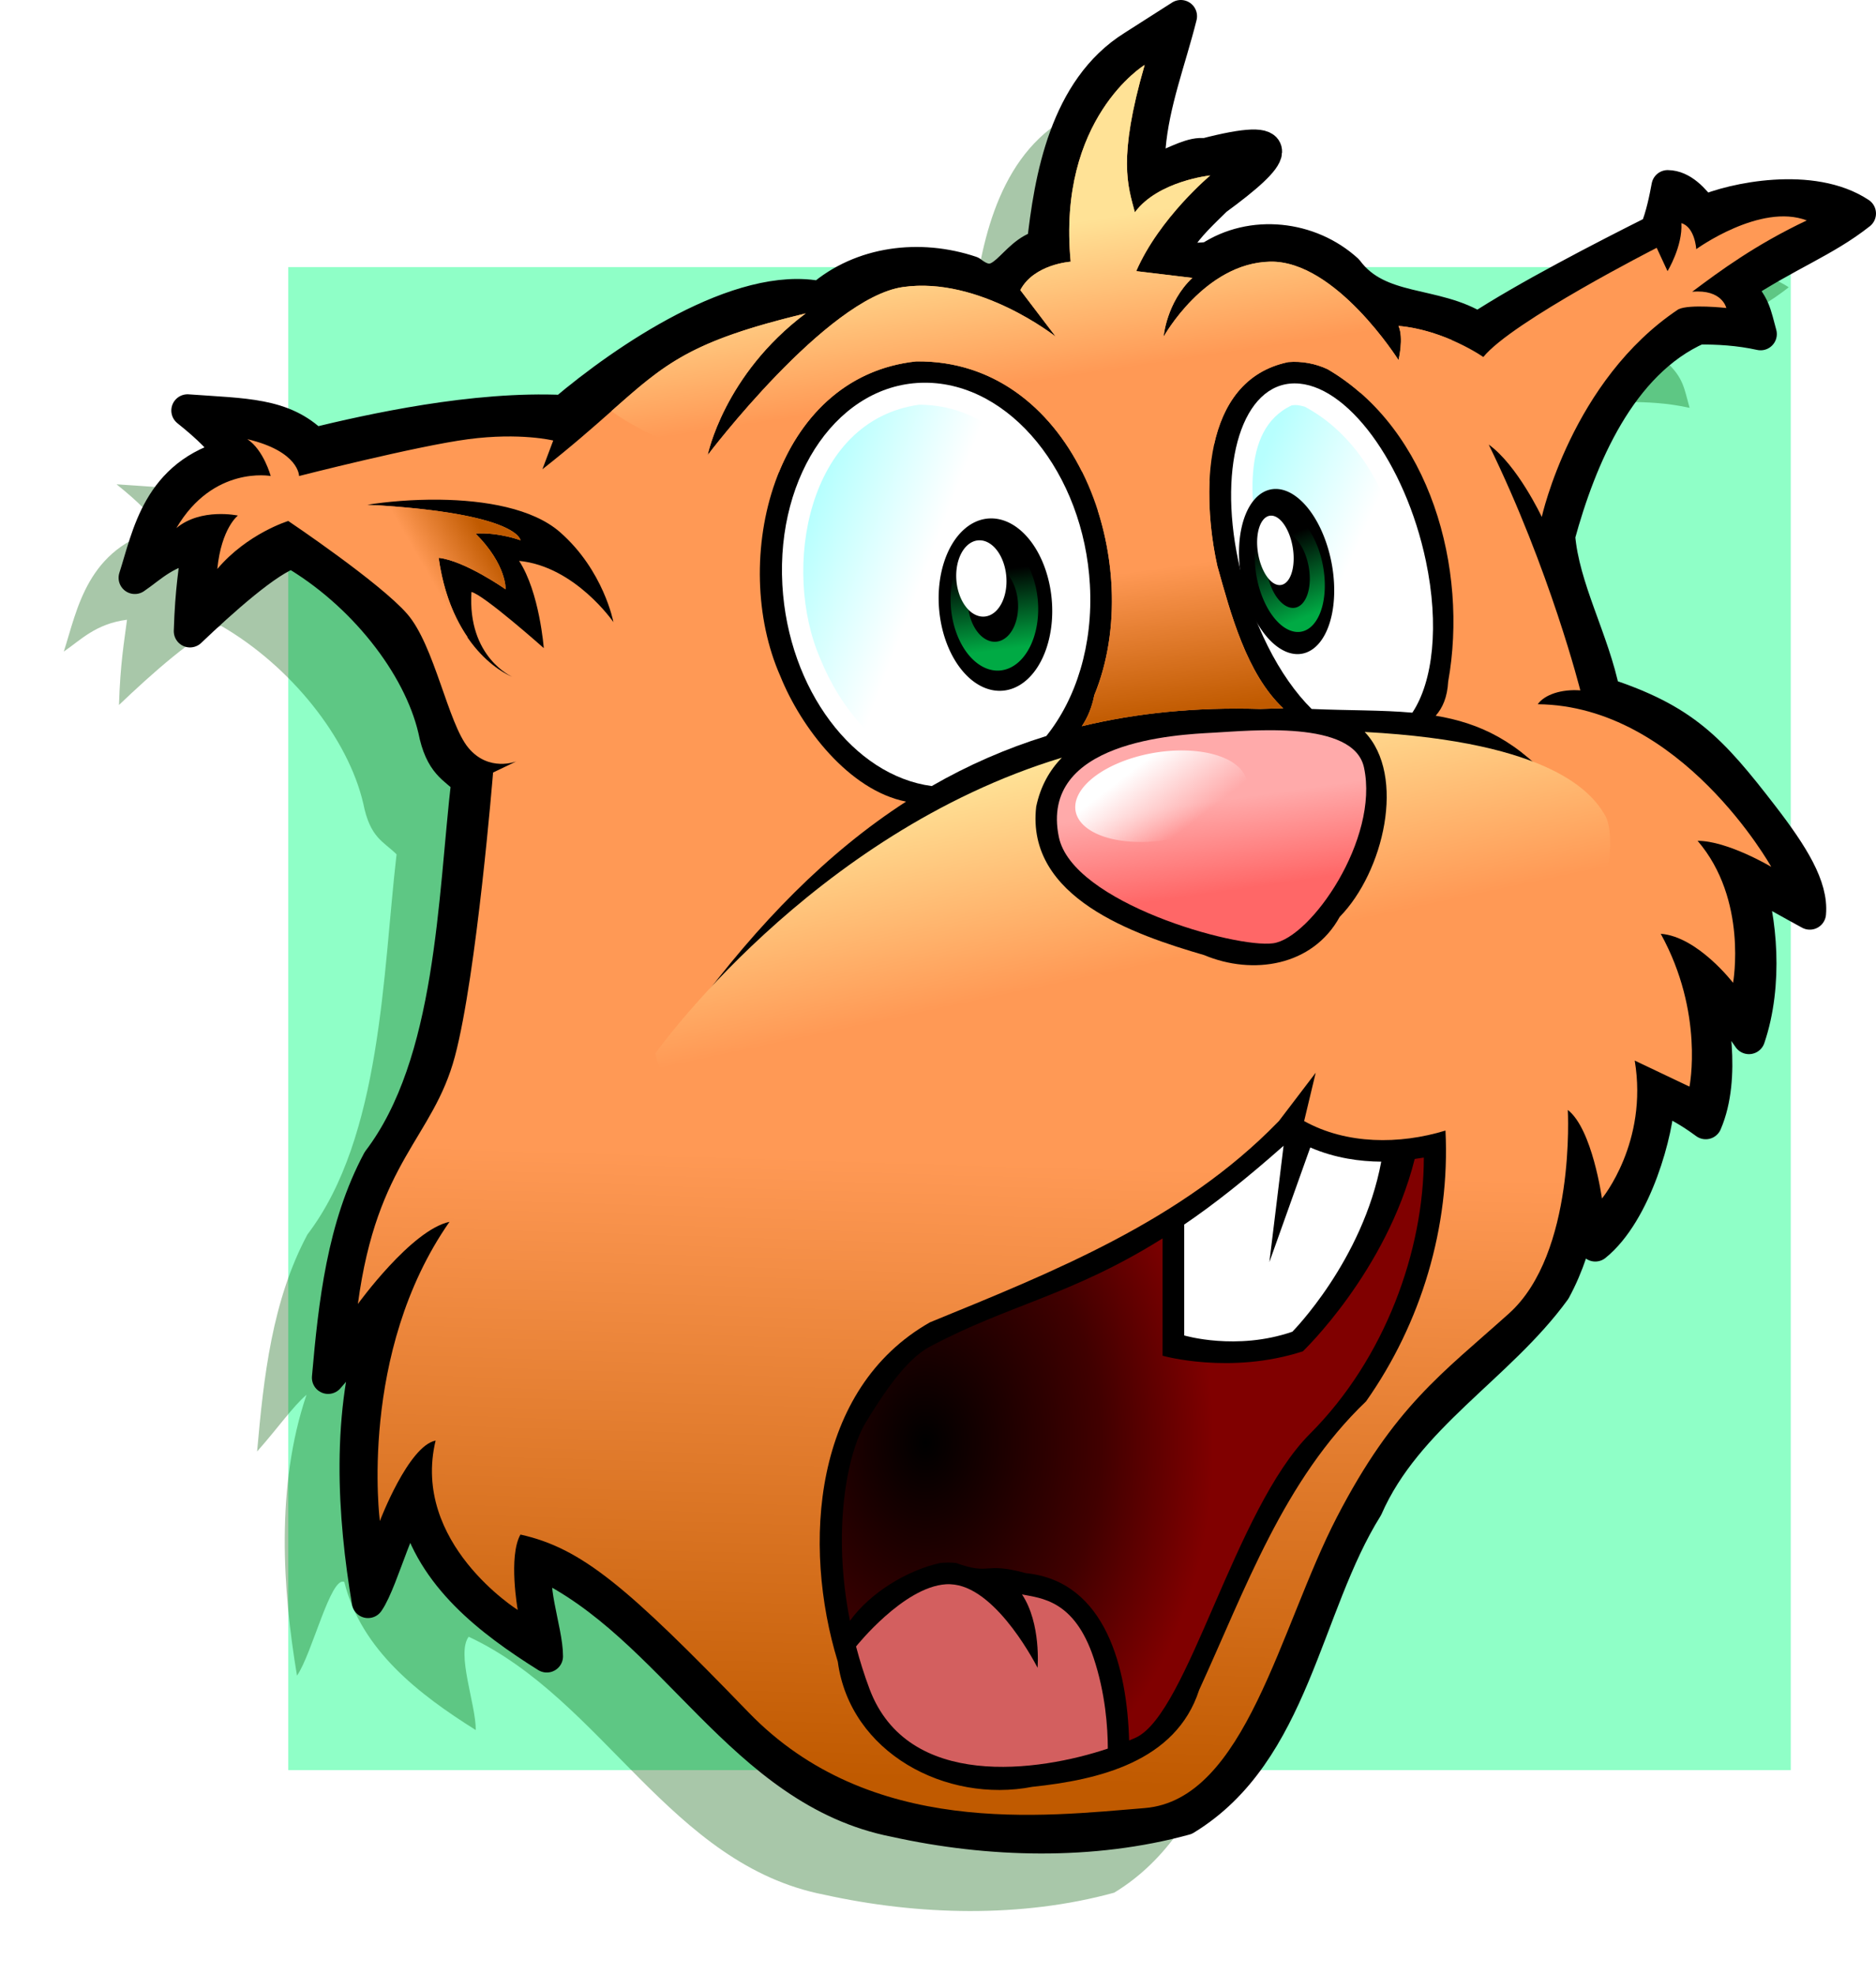
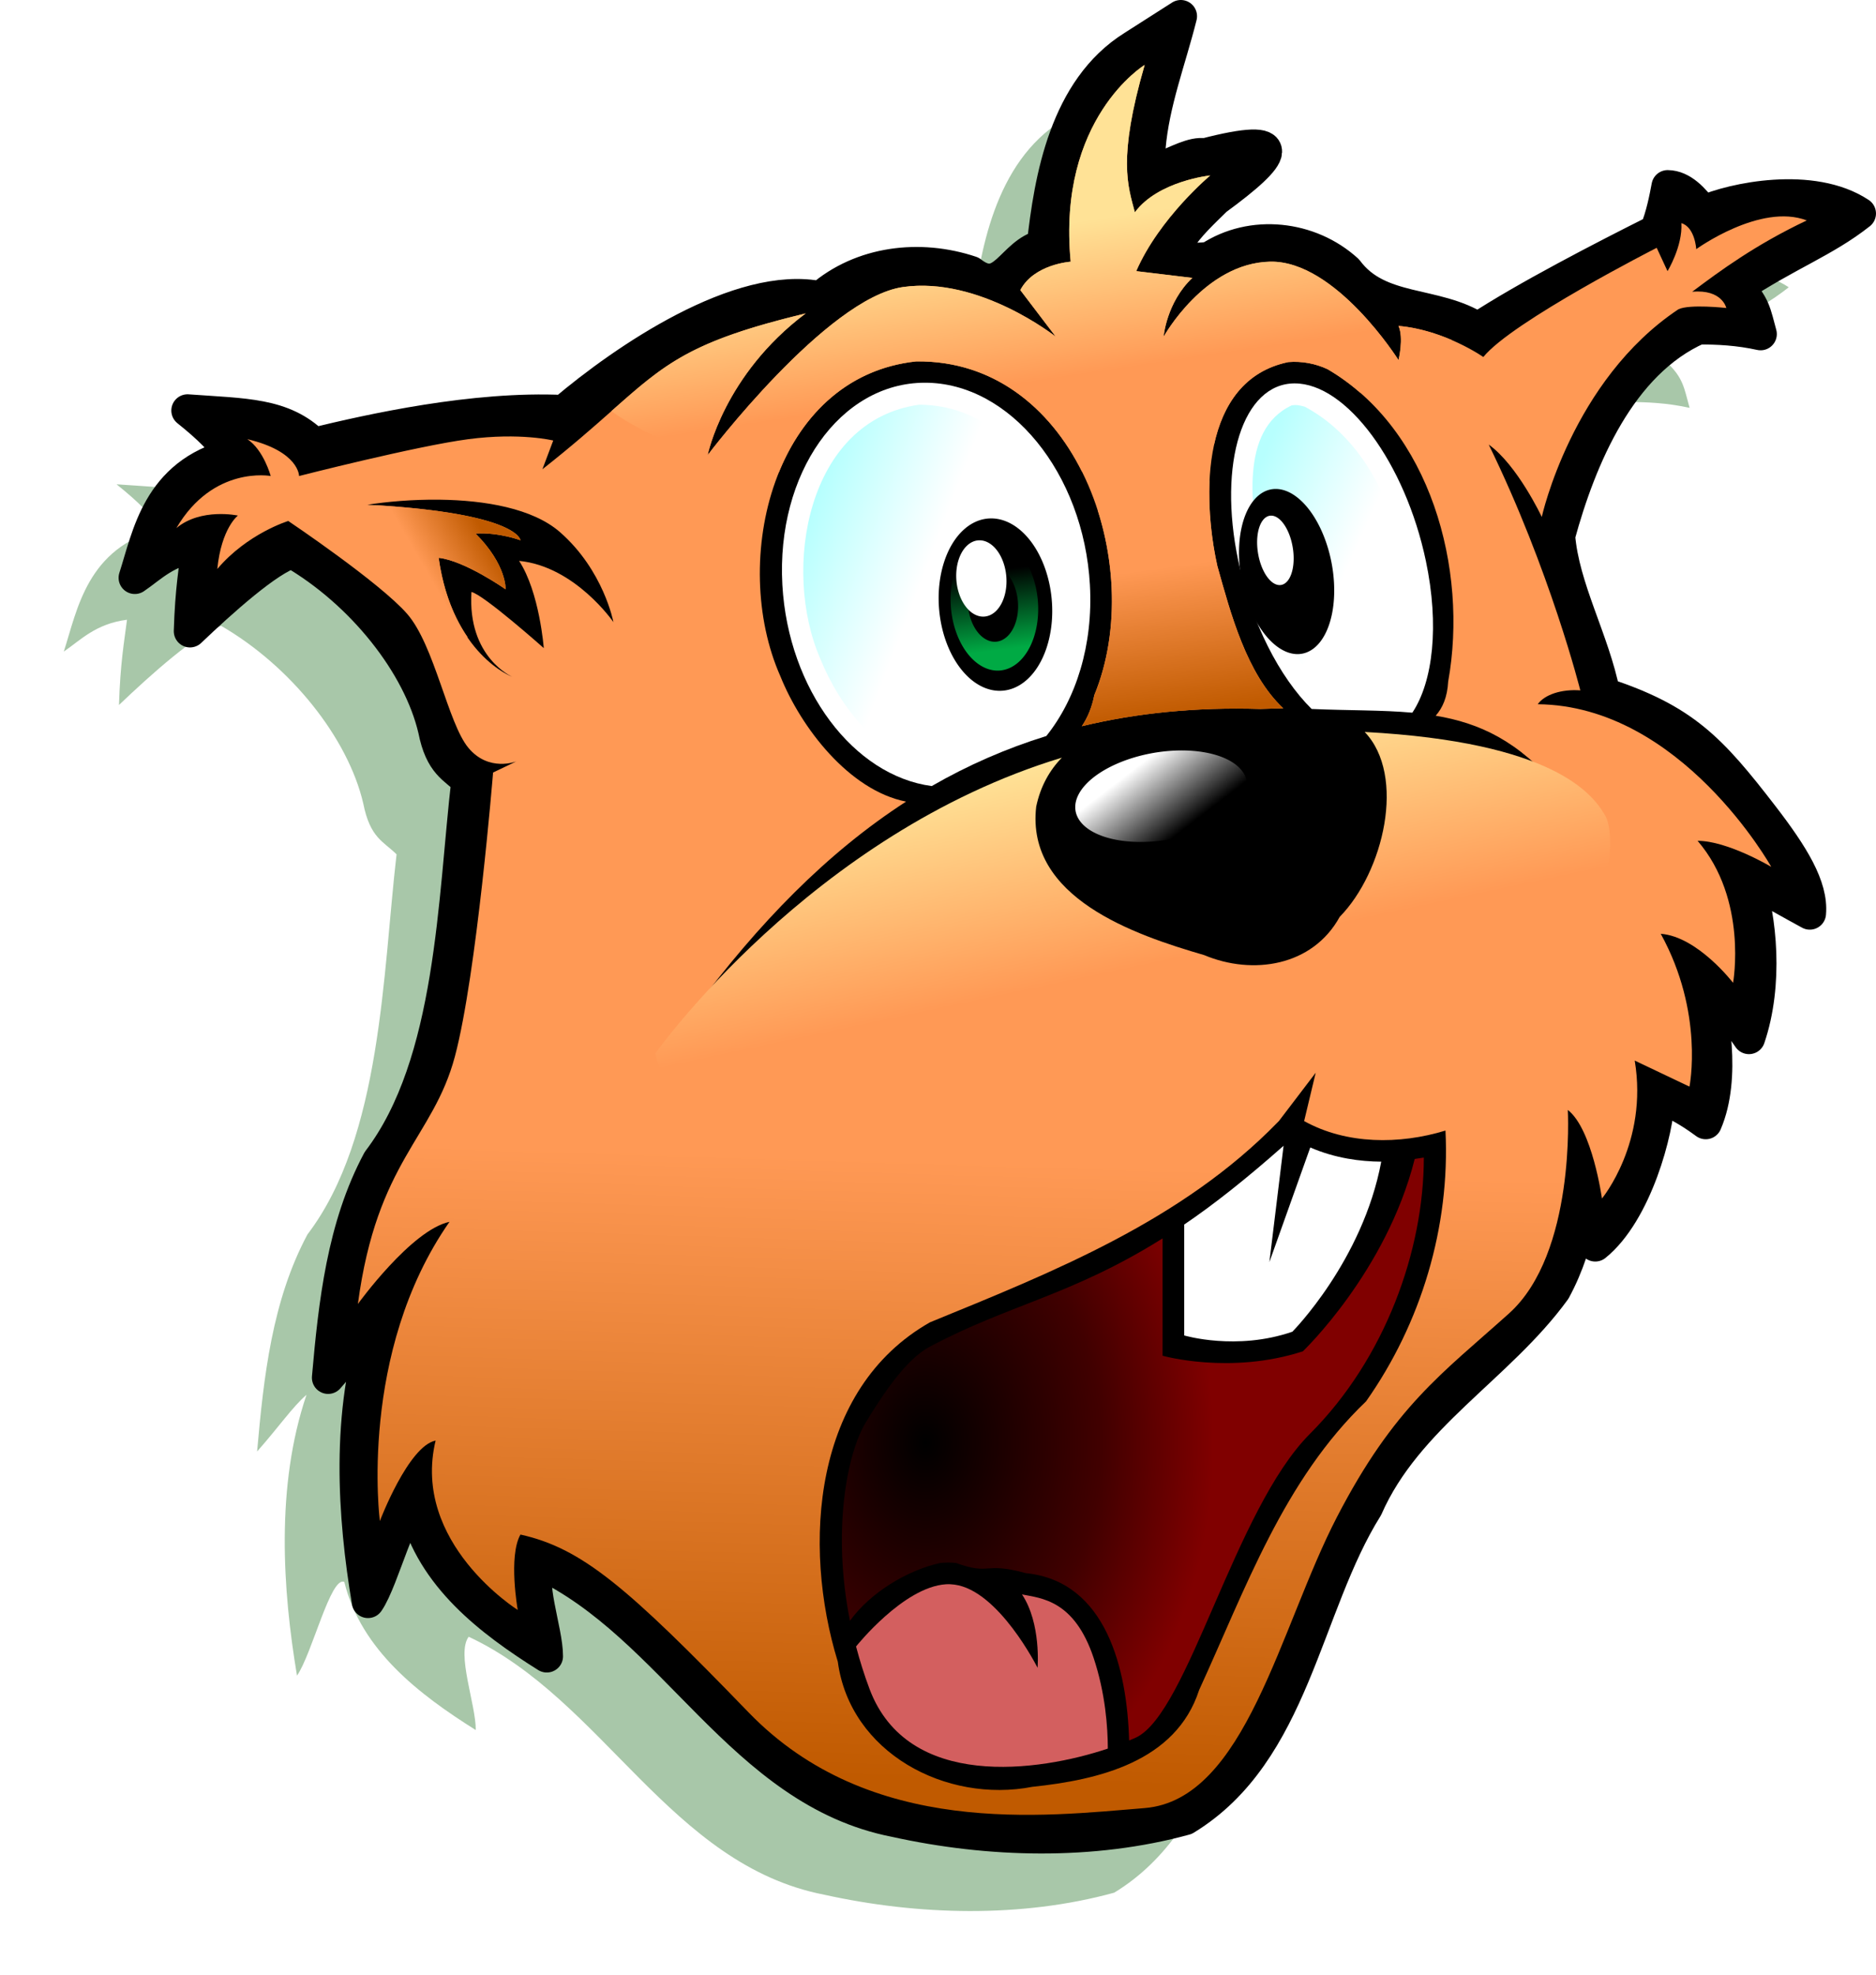
<svg xmlns="http://www.w3.org/2000/svg" xmlns:ns1="http://www.inkscape.org/namespaces/inkscape" xmlns:ns2="http://sodipodi.sourceforge.net/DTD/sodipodi-0.dtd" xmlns:xlink="http://www.w3.org/1999/xlink" version="1.1" width="173.463" height="182.541" id="svg4251" ns1:version="0.48.4 r9939" ns2:docname="AvatarChipmunck.svg">
  <ns2:namedview pagecolor="#ffffff" bordercolor="#666666" borderopacity="1" objecttolerance="10" gridtolerance="10" guidetolerance="10" ns1:pageopacity="0" ns1:pageshadow="2" ns1:window-width="1408" ns1:window-height="926" id="namedview4855" showgrid="false" fit-margin-top="0" fit-margin-left="0" fit-margin-right="0" fit-margin-bottom="0" ns1:zoom="2.599958" ns1:cx="84.212808" ns1:cy="111.95534" ns1:window-x="49" ns1:window-y="24" ns1:window-maximized="0" ns1:current-layer="layer1" />
  <defs id="defs4253">
    <linearGradient x1="136.822" y1="485.798" x2="138.905" y2="499.688" id="linearGradient4019" xlink:href="#linearGradient3922" gradientUnits="userSpaceOnUse" gradientTransform="translate(249.351,-79.225)" />
    <linearGradient id="linearGradient3922">
      <stop id="stop3924" style="stop-color:#ffe296;stop-opacity:1" offset="0" />
      <stop id="stop3926" style="stop-color:#ff9955;stop-opacity:1" offset="1" />
    </linearGradient>
    <linearGradient x1="142.839" y1="518.047" x2="144.679" y2="531.619" id="linearGradient4005" xlink:href="#linearGradient3930" gradientUnits="userSpaceOnUse" gradientTransform="translate(249.351,-79.225)" />
    <linearGradient id="linearGradient3930">
      <stop id="stop3932" style="stop-color:#ff9955;stop-opacity:1" offset="0" />
      <stop id="stop3934" style="stop-color:#c05a00;stop-opacity:1" offset="1" />
    </linearGradient>
    <linearGradient x1="75.141" y1="518.139" x2="80.686" y2="514.919" id="linearGradient3991" xlink:href="#linearGradient3930" gradientUnits="userSpaceOnUse" gradientTransform="translate(249.351,-79.225)" />
    <linearGradient id="linearGradient4169">
      <stop id="stop4171" style="stop-color:#ff9955;stop-opacity:1" offset="0" />
      <stop id="stop4173" style="stop-color:#c05a00;stop-opacity:1" offset="1" />
    </linearGradient>
    <radialGradient cx="120.862" cy="598.712" r="26.904" fx="120.862" fy="598.712" id="radialGradient3910" xlink:href="#linearGradient3904" gradientUnits="userSpaceOnUse" gradientTransform="matrix(0.991,-7.2599186e-5,9.7420379e-5,1.33,250.935,-276.625)" />
    <linearGradient id="linearGradient3904">
      <stop id="stop3906" style="stop-color:#000000;stop-opacity:1" offset="0" />
      <stop id="stop3912" style="stop-color:#410000;stop-opacity:1" offset="0.61" />
      <stop id="stop3908" style="stop-color:#800000;stop-opacity:1" offset="1" />
    </linearGradient>
    <linearGradient x1="143.077" y1="537.415" x2="147.227" y2="543.88" id="linearGradient4047" xlink:href="#linearGradient4041" gradientUnits="userSpaceOnUse" />
    <linearGradient id="linearGradient4041">
      <stop id="stop4043" style="stop-color:#ffffff;stop-opacity:1" offset="0" />
      <stop id="stop4045" style="stop-color:#ffffff;stop-opacity:0" offset="1" />
    </linearGradient>
    <linearGradient x1="127.378" y1="535.071" x2="120.981" y2="510.665" id="linearGradient3944" xlink:href="#linearGradient3938" gradientUnits="userSpaceOnUse" />
    <linearGradient id="linearGradient3938">
      <stop id="stop3940" style="stop-color:#00aa44;stop-opacity:1" offset="0" />
      <stop id="stop3942" style="stop-color:#000000;stop-opacity:1" offset="1" />
    </linearGradient>
    <linearGradient x1="126.835" y1="533.242" x2="124.628" y2="510.989" id="linearGradient3946" xlink:href="#linearGradient3938" gradientUnits="userSpaceOnUse" />
    <linearGradient id="linearGradient4189">
      <stop id="stop4191" style="stop-color:#00aa44;stop-opacity:1" offset="0" />
      <stop id="stop4193" style="stop-color:#000000;stop-opacity:1" offset="1" />
    </linearGradient>
    <linearGradient x1="151.746" y1="509.714" x2="162.121" y2="514.357" id="linearGradient3970" xlink:href="#linearGradient3956" gradientUnits="userSpaceOnUse" gradientTransform="translate(249.351,-79.225)" />
    <linearGradient id="linearGradient3956">
      <stop id="stop3958" style="stop-color:#b7fffe;stop-opacity:1" offset="0" />
      <stop id="stop3960" style="stop-color:#ffffff;stop-opacity:1" offset="1" />
    </linearGradient>
    <linearGradient x1="111.816" y1="510.607" x2="122.778" y2="514.803" id="linearGradient3962" xlink:href="#linearGradient3956" gradientUnits="userSpaceOnUse" gradientTransform="translate(249.351,-79.225)" />
    <linearGradient id="linearGradient4200">
      <stop id="stop4202" style="stop-color:#b7fffe;stop-opacity:1" offset="0" />
      <stop id="stop4204" style="stop-color:#ffffff;stop-opacity:1" offset="1" />
    </linearGradient>
    <linearGradient x1="150.492" y1="539.23" x2="151.69" y2="547.564" id="linearGradient3920" xlink:href="#linearGradient3914" gradientUnits="userSpaceOnUse" gradientTransform="translate(249.351,-79.225)" />
    <linearGradient id="linearGradient3914">
      <stop id="stop3916" style="stop-color:#ffaaaa;stop-opacity:1" offset="0" />
      <stop id="stop3918" style="stop-color:#ff6767;stop-opacity:1" offset="1" />
    </linearGradient>
    <linearGradient x1="144.672" y1="533.564" x2="148.865" y2="553.262" id="linearGradient3928" xlink:href="#linearGradient3922" gradientUnits="userSpaceOnUse" gradientTransform="translate(249.351,-79.225)" />
    <linearGradient id="linearGradient4211">
      <stop id="stop4213" style="stop-color:#ffe296;stop-opacity:1" offset="0" />
      <stop id="stop4215" style="stop-color:#ff9955;stop-opacity:1" offset="1" />
    </linearGradient>
    <linearGradient x1="134.736" y1="573.115" x2="132.953" y2="630.441" id="linearGradient3936" xlink:href="#linearGradient3930" gradientUnits="userSpaceOnUse" gradientTransform="translate(249.351,-79.225)" />
    <linearGradient id="linearGradient4218">
      <stop id="stop4220" style="stop-color:#ff9955;stop-opacity:1" offset="0" />
      <stop id="stop4222" style="stop-color:#c05a00;stop-opacity:1" offset="1" />
    </linearGradient>
    <filter color-interpolation-filters="sRGB" id="filter4033">
      <feGaussianBlur id="feGaussianBlur4035" stdDeviation="2.459" />
    </filter>
  </defs>
  <g transform="translate(-285.197,-386.306)" id="layer1">
-     <rect width="143.929" height="143.929" ry="0" x="309.351" y="408.494" id="rect4021" style="fill:#8fffc7;fill-opacity:1;stroke:#ffffff;stroke-width:5;stroke-linejoin:round;stroke-miterlimit:4;stroke-opacity:1;stroke-dasharray:none" />
    <path d="m 383.41,397.437 c -6.254,3.902 -7.67,12.207 -8.344,18.406 -2.865,0.62 -3.649,4.787 -6.656,2.438 -4.701,-1.576 -10.099,-0.962 -13.906,2.344 -7.454,-1.556 -18.146,5.743 -23.761,10.509 -8.289,-0.395 -17.849,1.749 -23.092,3.022 -2.846,-2.807 -6.385,-2.698 -11.679,-3.085 2.079,1.664 3.129,2.769 4.103,4.112 -6.845,1.755 -7.724,7.471 -8.978,11.348 1.545,-1.047 2.921,-2.563 5.844,-2.942 -0.255,2.011 -0.626,4.028 -0.741,7.879 2.861,-2.73 7.244,-6.681 9.455,-7.308 6.459,3.744 11.725,10.385 13.129,16.402 0.636,3.216 1.867,3.502 3.081,4.713 -1.272,10.916 -1.365,26.113 -8.238,35.131 -3.279,6.121 -4.053,13.206 -4.656,20.062 2.012,-2.268 3.272,-4.127 4.567,-5.237 -2.869,8.468 -2.2,18.086 -0.879,25.955 1.399,-2.01 3.116,-9.241 4.375,-8.656 1.553,6.297 6.926,10.407 12.156,13.688 0.012,-2.384 -1.822,-7.069 -0.656,-8.625 12.461,5.827 18.628,21.072 32.875,23.844 8.685,1.919 18.235,2.169 26.813,-0.188 10.055,-6.114 11.029,-19.593 16.781,-28.781 3.688,-8.403 12.211,-12.981 17.375,-20.094 1.226,-2.25 2,-4.735 2.5,-7.25 0.791,0.906 0.832,2.638 1.259,3.107 3.737,-3.013 5.804,-10.613 5.866,-13.795 1.793,0.795 2.876,1.415 4.348,2.491 1.837,-4.26 0.586,-10.329 -0.036,-12.866 1.202,0.828 2.63,2.993 4.031,5 1.69,-4.975 1.107,-11.026 -0.156,-14.781 2.36,1.395 4.222,2.424 5.784,3.274 0.223,-2.454 -1.549,-5.356 -4.405,-9.055 -4.742,-6.143 -7.242,-8.836 -14.629,-11.25 -0.974,-4.954 -3.778,-9.756 -4.163,-14.587 1.961,-7.192 5.643,-15.992 12.882,-19.195 1.774,-0.012 3.736,0.087 5.765,0.536 -0.507,-1.816 -0.569,-2.804 -2.197,-4.281 4.717,-3.12 8.11,-4.292 11.366,-6.863 -4.396,-2.91 -11.738,-1.378 -14.497,-0.141 -0.845,-1.156 -1.93,-2.357 -3.264,-2.372 -0.198,1.059 -0.518,2.736 -1.096,4.116 -4.845,2.427 -12.1,6.171 -16.453,9.037 -3.955,-2.53 -9.156,-1.421 -12.094,-5.375 -3.437,-3.142 -8.808,-3.743 -12.719,-1.156 -6.056,0.762 -1.509,-3.336 0.597,-5.411 5.659,-4.13 6.981,-6.229 -1.034,-4.152 -2.16,-0.397 -6.294,3.651 -5.125,-0.625 0.348,-4.176 1.894,-8.117 2.906,-12.156 -1.469,0.938 -2.938,1.875 -4.406,2.812 z" id="path4023" style="fill:#005c05;fill-opacity:0.341;stroke:none;filter:url(#filter4033)" ns1:connector-curvature="0" />
    <path d="m 389.976,390.618 c -6.254,3.902 -7.67,12.207 -8.344,18.406 -2.865,0.62 -3.649,4.787 -6.656,2.438 -4.701,-1.576 -10.099,-0.962 -13.906,2.344 -7.454,-1.556 -18.146,5.743 -23.761,10.509 -8.289,-0.395 -17.849,1.749 -23.092,3.022 -2.846,-2.807 -6.385,-2.698 -11.679,-3.085 2.079,1.664 3.129,2.769 4.103,4.112 -6.845,1.755 -7.724,7.471 -8.978,11.348 1.545,-1.047 2.921,-2.563 5.844,-2.942 -0.255,2.011 -0.626,4.028 -0.741,7.879 2.861,-2.73 7.244,-6.681 9.455,-7.308 6.459,3.744 11.725,10.385 13.129,16.402 0.636,3.216 1.867,3.502 3.081,4.713 -1.272,10.916 -1.365,26.113 -8.238,35.131 -3.279,6.121 -4.053,13.206 -4.656,20.062 2.012,-2.268 3.272,-4.127 4.567,-5.237 -2.869,8.468 -2.2,18.086 -0.879,25.955 1.399,-2.01 3.116,-9.241 4.375,-8.656 1.553,6.297 6.926,10.407 12.156,13.688 0.012,-2.384 -1.822,-7.069 -0.656,-8.625 12.461,5.827 18.628,21.072 32.875,23.844 8.685,1.919 18.235,2.169 26.813,-0.188 10.055,-6.114 11.029,-19.593 16.781,-28.781 3.688,-8.403 12.211,-12.981 17.375,-20.094 1.226,-2.25 2,-4.735 2.5,-7.25 0.791,0.906 0.832,2.638 1.259,3.107 3.737,-3.013 5.804,-10.613 5.866,-13.795 1.793,0.795 2.876,1.415 4.348,2.491 1.837,-4.26 0.586,-10.329 -0.036,-12.866 1.202,0.828 2.63,2.993 4.031,5 1.69,-4.975 1.107,-11.026 -0.156,-14.781 2.36,1.395 4.222,2.424 5.784,3.274 0.223,-2.454 -1.549,-5.356 -4.405,-9.055 -4.742,-6.143 -7.242,-8.836 -14.629,-11.25 -0.974,-4.954 -3.778,-9.756 -4.163,-14.587 1.961,-7.192 5.643,-15.992 12.882,-19.195 1.774,-0.012 3.736,0.087 5.765,0.536 -0.507,-1.816 -0.569,-2.804 -2.197,-4.281 4.717,-3.12 8.11,-4.292 11.366,-6.863 -4.396,-2.91 -11.738,-1.378 -14.497,-0.141 -0.845,-1.156 -1.93,-2.357 -3.264,-2.372 -0.198,1.059 -0.518,2.736 -1.096,4.116 -4.845,2.427 -12.1,6.171 -16.453,9.037 -3.955,-2.53 -9.156,-1.421 -12.094,-5.375 -3.437,-3.142 -8.808,-3.743 -12.719,-1.156 -6.056,0.762 -1.509,-3.336 0.597,-5.411 5.659,-4.13 6.981,-6.229 -1.034,-4.152 -2.16,-0.397 -6.294,3.651 -5.125,-0.625 0.348,-4.176 1.894,-8.117 2.906,-12.156 -1.469,0.938 -2.938,1.875 -4.406,2.812 z" id="path3036" style="fill:#000000;stroke:#000000;stroke-width:3;stroke-linecap:butt;stroke-linejoin:round;stroke-miterlimit:4;stroke-opacity:1;stroke-dasharray:none" ns1:connector-curvature="0" />
    <path d="m 391.039,392.306 c 0,0 -8.106,4.929 -6.844,18.188 0,0 -3.394,0.226 -4.656,2.625 l 3.281,4.312 c 0,0 -7.054,-5.604 -14.125,-4.594 -7.071,1.01 -18.062,15.531 -18.062,15.531 0,0 1.486,-7.412 9.062,-13.094 -14.254,3.434 -13.514,5.892 -24.344,14.406 l 1,-2.656 c 0,0 -3.046,-0.756 -7.844,-0.125 -4.798,0.631 -15.656,3.406 -15.656,3.406 0,0 0.017,-2.27 -4.781,-3.406 1.515,1.01 2.156,3.406 2.156,3.406 0,0 -5.309,-0.996 -8.719,4.812 2.273,-1.894 5.688,-1.156 5.688,-1.156 0,0 -1.527,1.149 -1.906,4.938 2.778,-3.283 6.562,-4.438 6.562,-4.438 0,0 8.475,5.69 11,8.594 2.525,2.904 3.762,10.102 5.656,12.375 1.894,2.273 4.438,1.25 4.438,1.25 l -2.156,1.031 c 0,0 -1.511,18.674 -3.531,26.25 -2.02,7.576 -7.201,9.617 -8.969,22.875 0,0 4.933,-6.836 8.469,-7.594 -8.46,12.122 -6.438,27.656 -6.438,27.656 0,0 2.631,-6.932 5.156,-7.438 -2.273,9.47 7.594,15.656 7.594,15.656 0,0 -0.886,-4.948 0.25,-6.969 5.682,1.263 9.856,4.821 21.094,16.438 11.238,11.617 27.281,9.601 36.625,8.844 9.344,-0.758 12.478,-16.678 17.781,-26.906 5.303,-10.228 9.719,-13.257 15.906,-18.812 6.187,-5.556 5.438,-18.812 5.438,-18.812 2.273,1.768 3.156,8.188 3.156,8.188 0,0 4.294,-5.174 3.031,-12.75 l 5.062,2.406 c 0,0 1.384,-6.801 -2.656,-14.125 3.409,0.253 6.688,4.531 6.688,4.531 0,0 1.391,-7.695 -3.281,-13.125 2.778,0 6.812,2.406 6.812,2.406 0,0 -8.335,-14.905 -21.594,-15.031 0.631,-0.884 2.17,-1.408 3.938,-1.281 0,0 -2.787,-11.102 -8.469,-22.719 2.652,1.894 4.906,6.688 4.906,6.688 0,0 2.776,-12.622 12.625,-19.188 1.01,-0.505 4.438,-0.125 4.438,-0.125 0,0 -0.378,-1.753 -3.156,-1.5 2.525,-1.894 5.796,-4.321 10.594,-6.594 -4.293,-1.641 -10.219,2.656 -10.219,2.656 0,0 -0.112,-2.027 -1.375,-2.406 0.126,2.147 -1.281,4.438 -1.281,4.438 l -1,-2.156 c 0,0 -13.38,6.811 -16.031,10.094 0,0 -3.551,-2.496 -7.844,-2.875 0.505,1.136 0,3.156 0,3.156 0,0 -5.814,-9.22 -11.875,-9.094 -6.061,0.126 -9.844,6.938 -9.844,6.938 0,0 0.257,-3.165 2.656,-5.438 l -5.188,-0.625 c 2.147,-4.924 6.844,-8.844 6.844,-8.844 0,0 -4.822,0.502 -6.969,3.406 -0.631,-2.399 -1.619,-4.912 0.906,-13.625 z m -21.125,27.406 c 14.843,-0.19 21.412,18.886 16.469,30.844 -0.223,1.138 -0.619,2.078 -1.156,2.875 5.052,-1.218 10.52,-1.776 16.5,-1.594 0.713,-0.015 1.412,-0.049 2.125,-0.062 -3.398,-3.182 -4.874,-8.81 -6.094,-13.156 -1.427,-6.411 -1.573,-17.16 6.562,-18.844 1.241,-0.1 2.496,0.129 3.625,0.656 9.53,5.561 13.028,18.488 11.156,28.875 -0.079,1.441 -0.513,2.435 -1.156,3.156 4.034,0.673 7.632,2.31 11.312,6.688 3.172,7.093 -1.429,11.079 -8.312,14.312 -23.042,6.076 -32.293,9.424 -55.969,12.75 -7.031,1.808 -14.554,-0.456 -15.625,-6.531 5.962,-8.036 12.336,-14.573 19.625,-19.281 -5.263,-1.036 -9.711,-6.833 -11.625,-11.594 -4.712,-10.637 -0.689,-27.673 12.562,-29.094 z m -44.062,12.781 c 4.153,0.052 8.6,0.79 11.125,3 4.041,3.536 4.938,8.312 4.938,8.312 0,0 -3.542,-5.151 -8.719,-5.656 1.894,2.904 2.281,8.062 2.281,8.062 0,0 -5.551,-4.935 -6.688,-5.188 -0.379,6.061 3.781,7.844 3.781,7.844 0,0 -5.55,-2.035 -6.812,-11 2.399,0.253 6.188,2.906 6.188,2.906 0,0 0.123,-2.252 -2.781,-5.156 2.147,-0.126 4.156,0.625 4.156,0.625 0,0 -0.14,-2.524 -14.156,-3.281 1.799,-0.284 4.196,-0.5 6.688,-0.469 z m 81,52.969 -1.062,4.438 c 0.005,0.003 -0.005,0.029 0,0.031 3.892,2.165 8.809,2.177 13.062,0.875 0.44,8.888 -2.248,17.807 -7.344,25.031 -7.622,7.284 -11.142,17.324 -15.438,26.688 -2.148,6.639 -9.344,8.302 -15.406,8.938 -8.006,1.554 -16.872,-3.151 -18,-11.562 -3.318,-10.793 -2.304,-25.243 8.531,-31.375 11.439,-4.675 23.293,-9.393 32.156,-18.5 l 0.094,-0.094 3.406,-4.469 z" id="path3034" style="fill:url(#linearGradient3936);fill-opacity:1;stroke:none" ns1:connector-curvature="0" />
    <path d="m 411.382,453.962 c 3.858,4.04 1.753,12.95 -2.312,17.094 -2.511,4.567 -8.043,5.412 -12.531,3.531 -6.446,-1.873 -16.496,-5.296 -15.531,-13.719 0.394,-1.885 1.241,-3.369 2.375,-4.531 -23.225,7.032 -37.594,27.344 -37.594,27.344 0,0 1.585,6.964 6.406,8.75 4.821,1.786 64.295,-11.438 72.688,-13.938 8.393,-2.5 10.179,-14.281 8.75,-16.781 -1.153,-2.017 -4.766,-6.813 -22.25,-7.75 z" id="path3040" style="fill:url(#linearGradient3928);fill-opacity:1;stroke:none" ns1:connector-curvature="0" />
-     <path d="m 402.923,473.494 c -3.47,0.488 -18.571,-3.75 -19.821,-9.821 -1.826,-8.867 10.893,-9.464 14.286,-9.643 3.393,-0.179 12.974,-1.201 13.929,3.214 1.429,6.607 -4.916,15.761 -8.393,16.25 z" id="path3042" style="fill:url(#linearGradient3920);fill-opacity:1;stroke:none" ns1:connector-curvature="0" />
    <path d="m 370.726,421.681 c -7.851,0 -13.764,8.371 -13.188,18.688 0.541,9.672 6.591,17.637 13.812,18.594 3.324,-1.916 6.847,-3.462 10.594,-4.625 2.748,-3.422 4.342,-8.403 4.031,-13.969 -0.577,-10.316 -7.399,-18.688 -15.25,-18.688 z" id="path3044" style="fill:#ffffff;stroke:none" ns1:connector-curvature="0" />
    <path d="m 404.914,421.743 c -4.789,0 -7.127,7.35 -5.219,16.406 1.206,5.722 3.814,10.754 6.781,13.688 3.439,0.149 6.504,0.09 9.312,0.344 1.913,-2.87 2.507,-8.068 1.25,-14.031 -1.908,-9.056 -7.336,-16.406 -12.125,-16.406 z" id="path3814" style="fill:#ffffff;stroke:none" ns1:connector-curvature="0" />
    <path d="m 370.195,423.712 c -10.41,1.443 -12.729,15.248 -9.156,23.469 1.732,4.302 5.67,9.793 10.625,9.344 4.187,-2.859 10.949,-2.672 11.531,-9 2.827,-9.005 -1.808,-23.744 -13,-23.812 z" id="path3948" style="fill:url(#linearGradient3962);fill-opacity:1;stroke:none" ns1:connector-curvature="0" />
    <path d="m 140,520.487 a 15.357,18.661 0 1 1 -30.714,0 15.357,18.661 0 1 1 30.714,0 z" transform="matrix(0.341,0,0.021,0.427,323.806,219.943)" id="path3816" style="fill:#000000;stroke:none" ns1:connector-curvature="0" />
    <path d="m 404.632,423.775 c -4.898,2.301 -3.636,9.582 -2.969,14 1.272,4.214 2.527,10.315 6.687,12.131 3.332,0.076 7.931,1.29 7.251,-3.694 0.295,-8.041 -2.092,-18.174 -9.75,-22.312 -0.445,-0.118 -0.744,-0.202 -1.219,-0.125 z" id="path3952" style="fill:url(#linearGradient3970);fill-opacity:1;stroke:none" ns1:connector-curvature="0" />
    <path d="m 140,520.487 a 15.357,18.661 0 1 1 -30.714,0 15.357,18.661 0 1 1 30.714,0 z" transform="matrix(0.279,0,0.054,0.409,341.281,226.255)" id="path3818" style="fill:#000000;stroke:none" ns1:connector-curvature="0" />
    <path d="m 140,520.487 a 15.357,18.661 0 1 1 -30.714,0 15.357,18.661 0 1 1 30.714,0 z" transform="matrix(0.263,0,0.016,0.329,336.034,270.912)" id="path3820" style="fill:url(#linearGradient3946);fill-opacity:1;stroke:none" ns1:connector-curvature="0" />
-     <path d="m 140,520.487 a 15.357,18.661 0 1 1 -30.714,0 15.357,18.661 0 1 1 30.714,0 z" transform="matrix(0.205,0,0.04,0.3,358.087,282.977)" id="path3822" style="fill:url(#linearGradient3944);fill-opacity:1;stroke:none" ns1:connector-curvature="0" />
+     <path d="m 140,520.487 z" transform="matrix(0.205,0,0.04,0.3,358.087,282.977)" id="path3822" style="fill:url(#linearGradient3944);fill-opacity:1;stroke:none" ns1:connector-curvature="0" />
    <path d="m 140,520.487 a 15.357,18.661 0 1 1 -30.714,0 15.357,18.661 0 1 1 30.714,0 z" transform="matrix(0.128,0,0.025,0.188,375.319,341.136)" id="path3824" style="fill:#000000;stroke:none" ns1:connector-curvature="0" />
    <path d="m 140,520.487 a 15.357,18.661 0 1 1 -30.714,0 15.357,18.661 0 1 1 30.714,0 z" transform="matrix(0.151,0,0.009,0.189,353.504,343.725)" id="path3826" style="fill:#000000;stroke:none" ns1:connector-curvature="0" />
    <path d="m 140,520.487 a 15.357,18.661 0 1 1 -30.714,0 15.357,18.661 0 1 1 30.714,0 z" transform="matrix(0.107,0,0.021,0.172,378.858,347.653)" id="path3828" style="fill:#ffffff;stroke:none" ns1:connector-curvature="0" />
    <path d="m 140,520.487 a 15.357,18.661 0 1 1 -30.714,0 15.357,18.661 0 1 1 30.714,0 z" transform="matrix(0.151,0,0.009,0.189,352.432,341.403)" id="path3830" style="fill:#ffffff;stroke:none" ns1:connector-curvature="0" />
    <path d="m 153.036,540.576 a 7.946,4.107 0 1 1 -15.893,0 7.946,4.107 0 1 1 15.893,0 z" transform="matrix(1,-0.127,0,1,247.476,-62.249)" id="path3832" style="fill:url(#linearGradient4047);fill-opacity:1;stroke:none" ns1:connector-curvature="0" />
    <path d="m 416.851,493.306 c 0,0 -0.431,0.056 -0.844,0.125 -2.622,10.427 -10.344,17.781 -10.344,17.781 -6.729,2.18 -12.969,0.406 -12.969,0.406 l 0,-10.844 c -8.461,5.302 -14.207,6.1 -21.563,10.031 -2.123,1.134 -4.202,4.211 -5.875,6.969 -1.743,2.873 -3.128,10.005 -1.469,18.344 1.883,-2.604 5.282,-4.664 8.344,-5.344 0.487,-0.049 0.981,-0.049 1.469,0 3.223,1.178 2.505,-0.141 6.438,0.938 7.481,0.751 9.376,8.929 9.563,15.469 0.225,-0.097 0.464,-0.189 0.656,-0.281 4.821,-2.321 9.098,-21.098 16.062,-28.062 6.964,-6.964 10.531,-16.96 10.531,-25.531 z" id="path3862" style="fill:url(#radialGradient3910);fill-opacity:1;stroke:none" ns1:connector-curvature="0" />
    <path d="m 403.882,492.212 c -3.44,3.046 -6.449,5.424 -9.188,7.281 l 0,10.25 c 0,0 4.821,1.442 10,-0.344 0,0 6.506,-6.553 8.219,-15.719 -1.896,-0.012 -4.255,-0.308 -6.562,-1.312 l -3.781,10.594 1.312,-10.75 z" id="path3864" style="fill:#ffffff;stroke:none" ns1:connector-curvature="0" />
    <path d="m 372.664,532.743 c -3.933,0.245 -8.312,5.75 -8.312,5.75 0.34,1.288 0.752,2.618 1.25,3.938 3.532,9.367 15.64,7.643 22.031,5.5 -0.008,-1.946 -0.218,-5.091 -1.312,-8.375 -1.786,-5.357 -4.839,-5.518 -6.625,-5.875 1.786,2.679 1.438,6.781 1.438,6.781 0,0 -3.58,-7.152 -7.688,-7.688 -0.257,-0.034 -0.519,-0.048 -0.781,-0.031 z" id="path3879" style="fill:#d35f5f;stroke:none" ns1:connector-curvature="0" />
    <path d="m 319.851,432.993 c -0.023,0.32 -0.031,0.642 -0.031,0.969 0,5.927 3.794,10.775 8.625,11.25 -1.146,-1.668 -2.219,-4.019 -2.688,-7.344 2.399,0.253 6.188,2.906 6.188,2.906 0,0 0.123,-2.252 -2.781,-5.156 2.147,-0.126 4.156,0.625 4.156,0.625 0,0 -0.167,-2.446 -13.469,-3.25 z" id="path3981" style="fill:url(#linearGradient3991);fill-opacity:1;stroke:none" ns1:connector-curvature="0" />
    <path d="m 394.539,430.65 c -2.853,0.171 -5.519,1.205 -7.844,2.812 1.814,5.632 1.79,12.007 -0.312,17.094 -0.223,1.138 -0.619,2.078 -1.156,2.875 5.052,-1.218 10.52,-1.776 16.5,-1.594 0.713,-0.015 1.412,-0.049 2.125,-0.062 -3.398,-3.182 -4.874,-8.81 -6.094,-13.156 -0.507,-2.276 -0.848,-5.105 -0.719,-7.875 -0.532,-0.058 -1.08,-0.094 -1.625,-0.094 -0.299,0 -0.58,-0.018 -0.875,0 z" id="path3993" style="fill:url(#linearGradient4005);fill-opacity:1;stroke:none" ns1:connector-curvature="0" />
    <path d="m 391.039,392.306 c 0,0 -8.106,4.929 -6.844,18.188 0,0 -3.394,0.226 -4.656,2.625 l 3.281,4.312 c 0,0 -7.054,-5.604 -14.125,-4.594 -7.071,1.01 -18.062,15.531 -18.062,15.531 0,0 1.486,-7.412 9.062,-13.094 -10.691,2.576 -12.94,4.587 -17.969,9.031 3.573,2.588 8.933,4.527 15.5,5.625 2.185,-5.353 6.401,-9.545 12.688,-10.219 7.134,-0.091 12.361,4.276 15.313,10.156 4.267,-0.602 8.359,-1.415 12.219,-2.438 0.802,-3.699 2.807,-6.814 6.875,-7.656 1.241,-0.1 2.496,0.129 3.625,0.656 1.092,0.637 2.097,1.372 3.031,2.188 3.239,-1.504 6.09,-3.131 8.469,-4.875 -1.356,-0.587 -3.068,-1.148 -4.938,-1.312 0.505,1.136 0,3.156 0,3.156 0,0 -5.814,-9.22 -11.875,-9.094 -6.061,0.126 -9.844,6.938 -9.844,6.938 0,0 0.257,-3.165 2.656,-5.438 l -5.188,-0.625 c 2.147,-4.924 6.844,-8.844 6.844,-8.844 0,0 -4.822,0.502 -6.969,3.406 -0.631,-2.399 -1.619,-4.912 0.906,-13.625 z" id="path4007" style="fill:url(#linearGradient4019);fill-opacity:1;stroke:none" ns1:connector-curvature="0" />
  </g>
</svg>